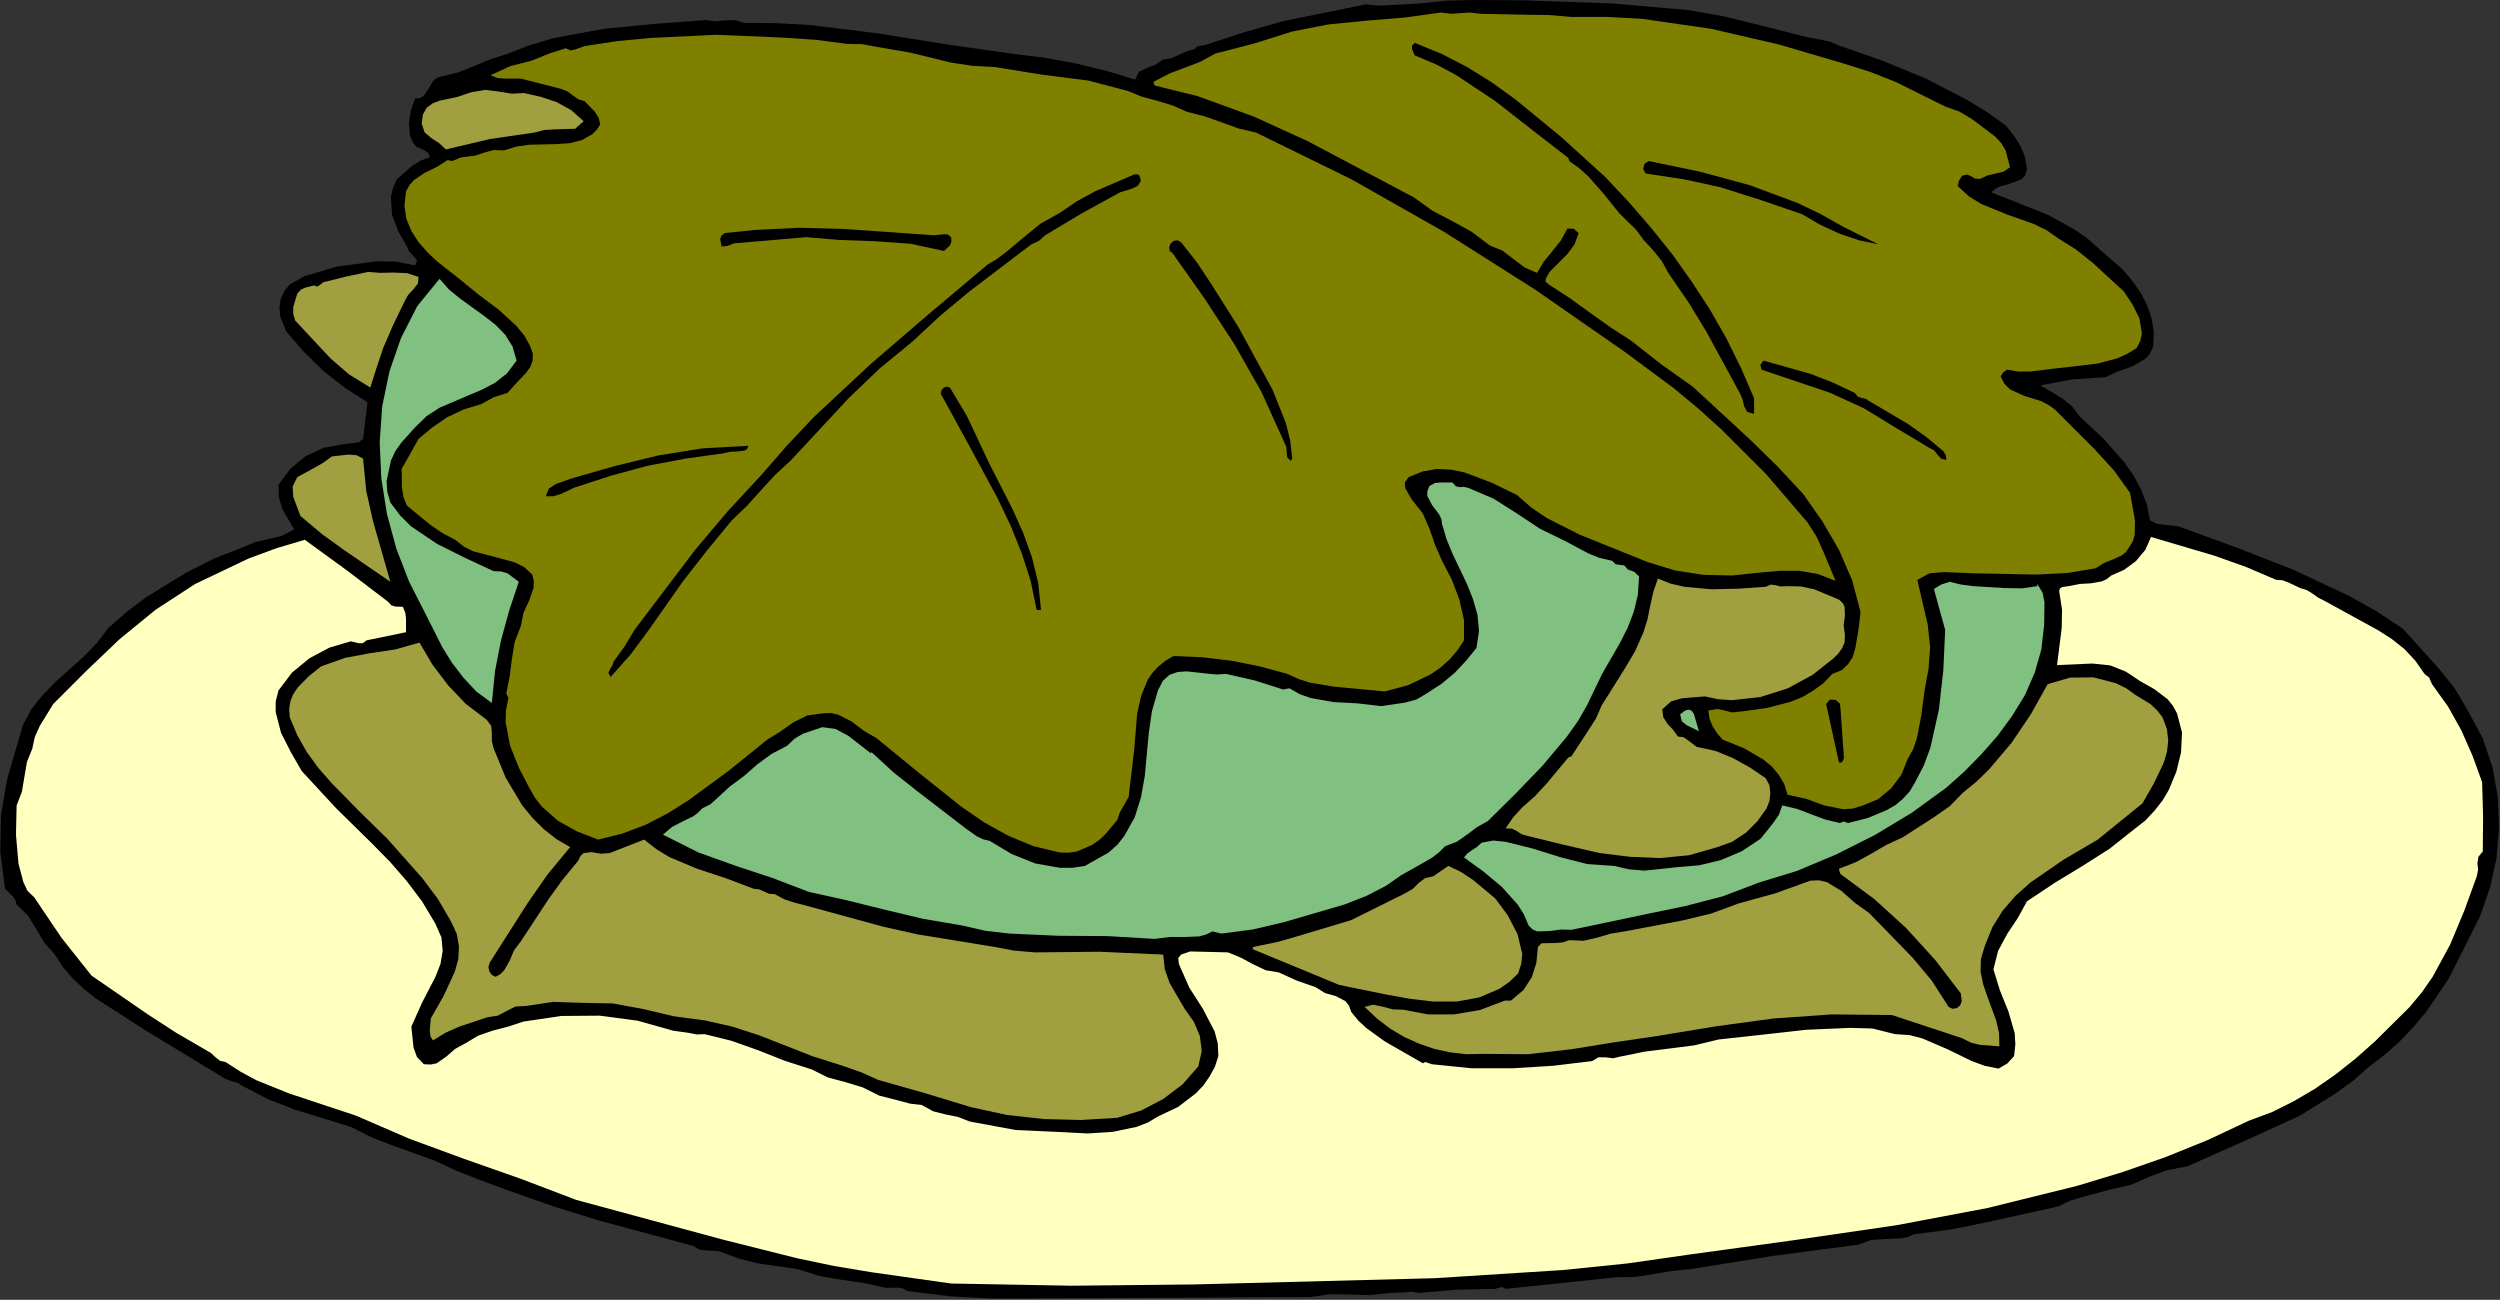
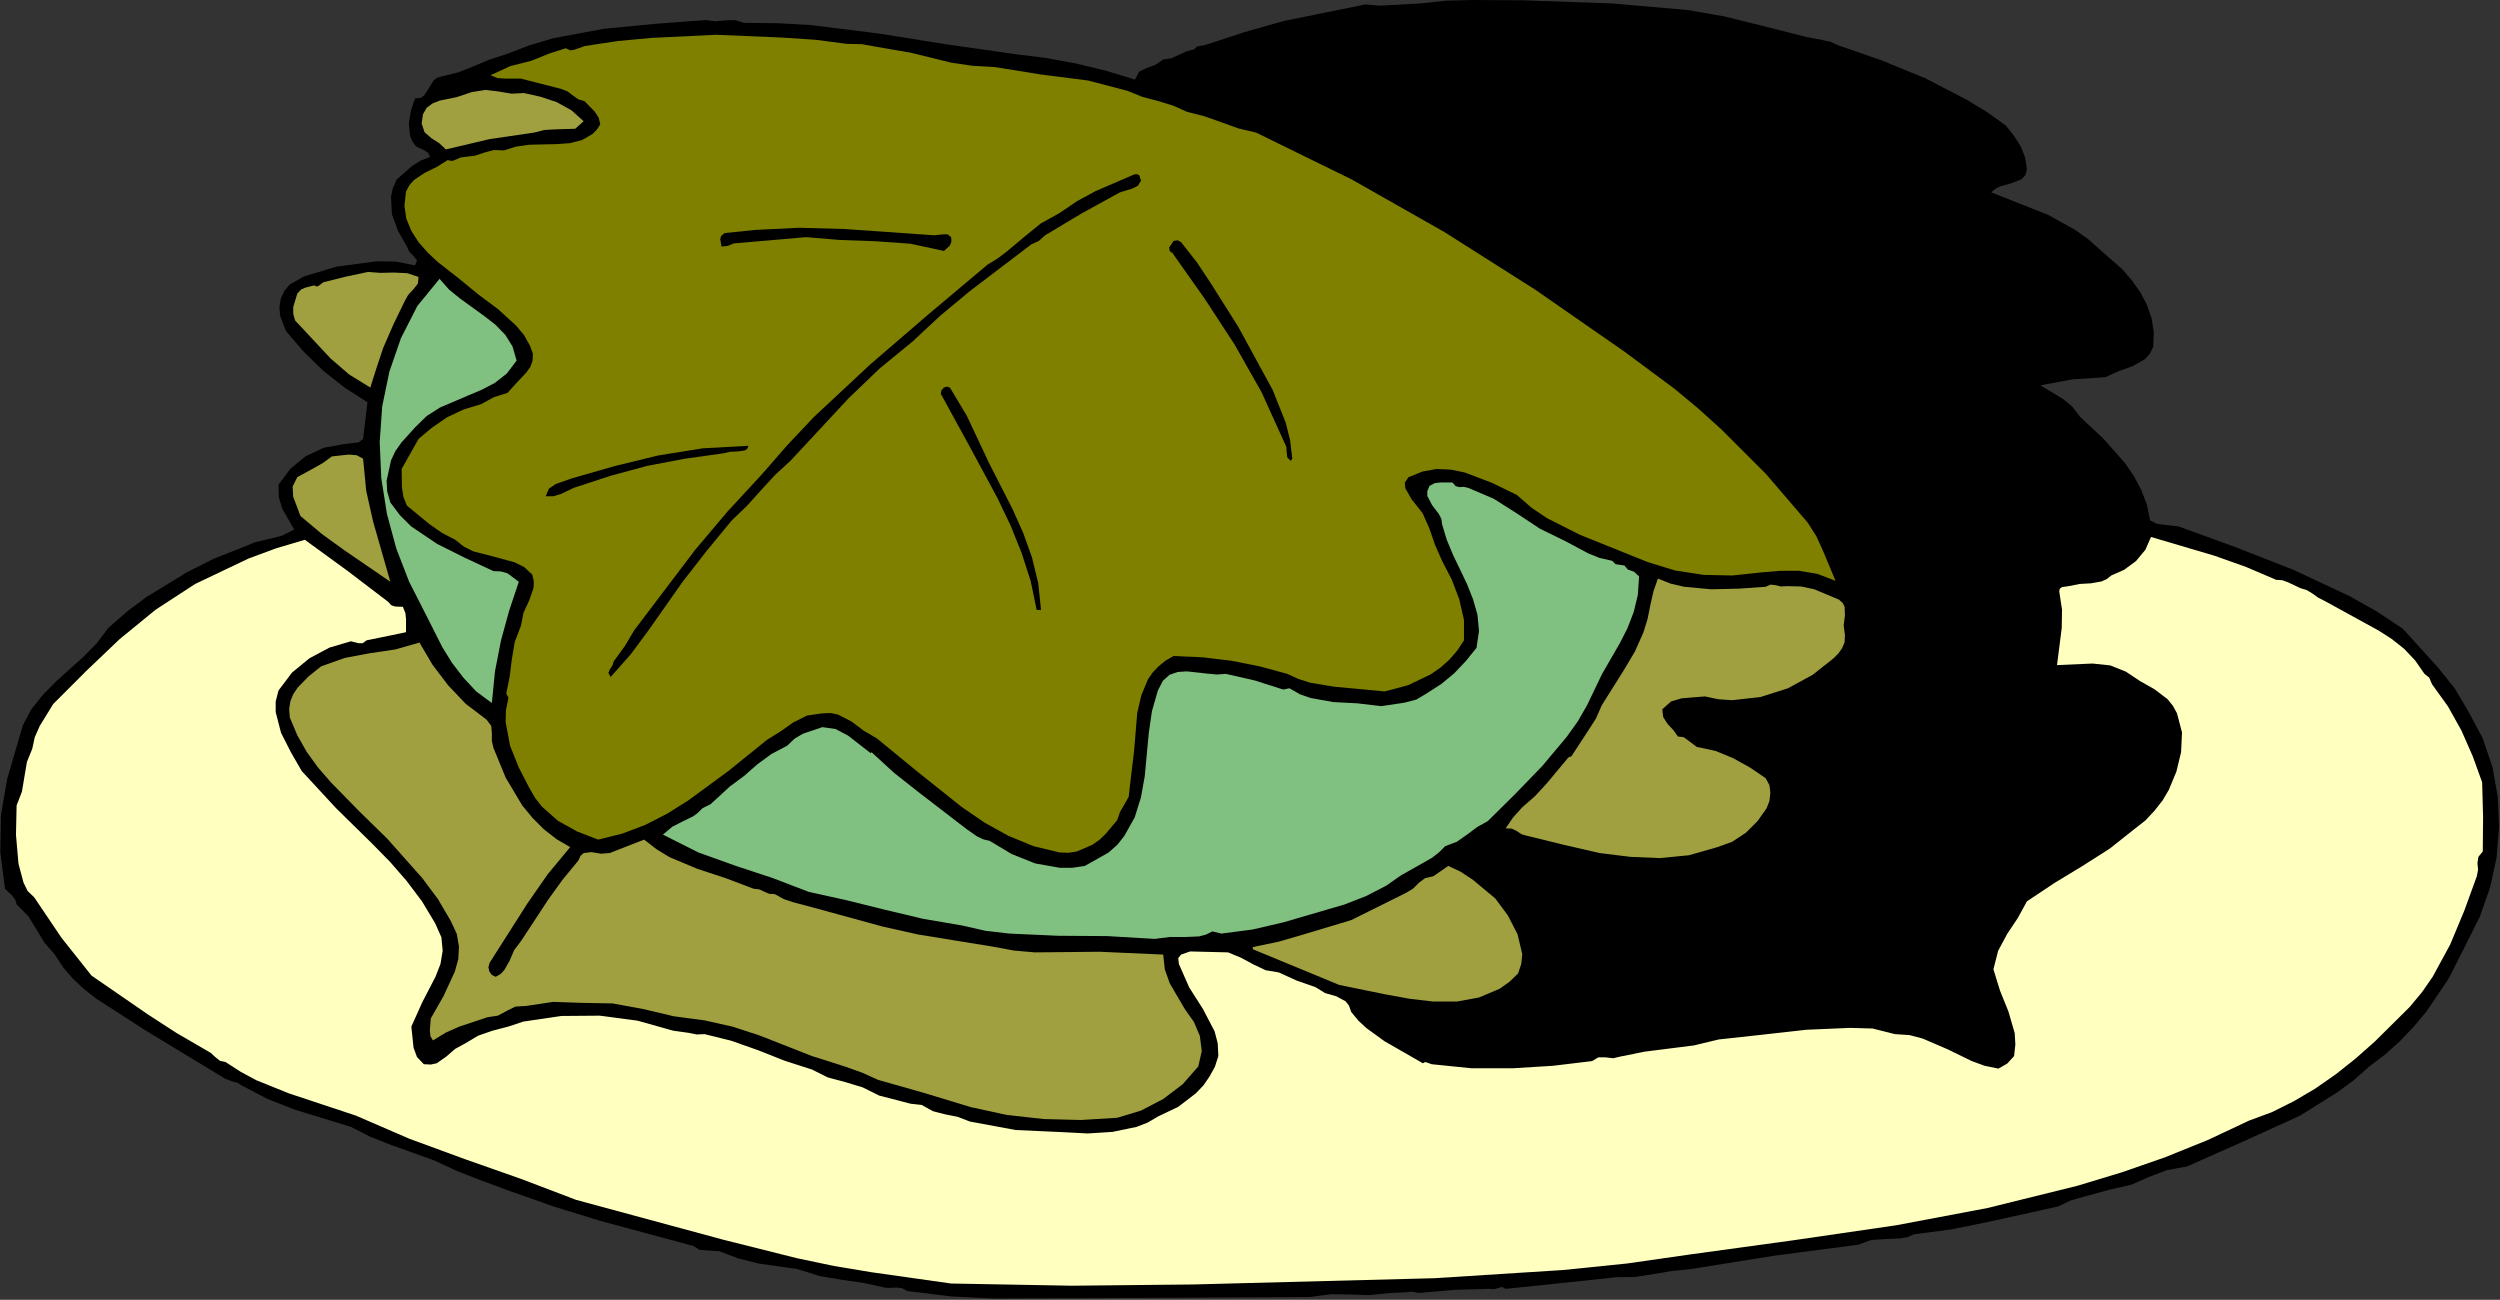
<svg xmlns="http://www.w3.org/2000/svg" xmlns:ns1="http://sodipodi.sourceforge.net/DTD/sodipodi-0.dtd" xmlns:ns2="http://www.inkscape.org/namespaces/inkscape" version="1.0" width="202.692mm" height="105.385mm" id="svg56" ns1:docname="JSMYJ004.WMF">
  <rect width="100%" height="100%" fill="#333333" stroke="none" />
  <ns1:namedview pagecolor="#ffffff" bordercolor="#666666" borderopacity="1" objecttolerance="10" gridtolerance="10" guidetolerance="10" ns2:pageopacity="0" ns2:pageshadow="2" ns2:window-width="640" ns2:window-height="480" id="namedview58" />
  <defs id="defs6">
    <clipPath clipPathUnits="userSpaceOnUse" id="clipWmfPath1">
      <path d="M 0,0 L 765.984,0 L 765.984,398.208 L 0,398.208 z" id="path2" />
    </clipPath>
    <pattern id="WMFhbasepattern" patternUnits="userSpaceOnUse" width="6" height="6" x="0" y="0" />
  </defs>
  <path style="fill:#000000;fill-rule:evenodd;fill-opacity:1;stroke:none;" clip-path="url(#clipWmfPath1)" d="  M 494.016,1.056   L 517.152,3.072   L 528.192,4.992   L 539.136,7.68   L 553.536,11.328   L 558.528,12.288   L 560.832,12.768   L 563.136,13.824   L 576.672,18.528   L 590.016,24   L 602.784,30.624   L 608.928,34.368   L 614.688,38.496   L 617.184,41.664   L 619.2,44.832   L 620.544,48.192   L 621.12,51.84   L 620.64,53.664   L 619.488,54.912   L 616.32,56.16   L 612.864,57.12   L 611.424,57.888   L 610.176,58.944   L 627.648,65.856   L 635.904,70.464   L 639.84,73.248   L 643.488,76.512   L 650.304,82.464   L 653.28,85.92   L 655.872,89.568   L 657.888,93.408   L 659.328,97.536   L 660,101.856   L 659.808,106.272   L 658.752,108.48   L 657.312,110.016   L 653.472,112.224   L 649.152,113.76   L 645.12,115.584   L 635.04,116.256   L 625.248,118.08   L 631.968,122.112   L 634.944,124.512   L 637.344,127.68   L 644.544,134.4   L 651.072,141.792   L 653.856,145.824   L 656.16,150.144   L 657.888,154.656   L 658.848,159.456   L 660.96,160.512   L 663.072,160.8   L 667.488,161.28   L 685.152,167.712   L 702.816,174.624   L 720,182.688   L 728.352,187.392   L 736.32,192.672   L 747.264,204.768   L 752.256,211.008   L 756.384,218.016   L 760.8,226.272   L 763.776,235.104   L 765.408,244.224   L 765.792,253.536   L 765.024,262.848   L 763.008,272.064   L 759.936,280.8   L 755.808,289.056   L 750.336,299.904   L 743.52,309.984   L 739.584,314.688   L 735.36,319.104   L 730.848,323.136   L 726.048,326.784   L 721.152,331.104   L 715.872,334.944   L 704.832,341.856   L 687.744,349.632   L 670.272,357.408   L 664.032,358.56   L 658.464,360.672   L 652.992,363.072   L 646.656,364.512   L 638.496,366.72   L 634.464,367.872   L 630.72,369.696   L 608.928,374.496   L 598.08,376.704   L 586.464,378.24   L 584.544,379.104   L 582.336,379.488   L 577.92,379.68   L 573.408,379.968   L 569.472,381.408   L 543.84,384.768   L 518.016,388.896   L 512.256,389.472   L 506.688,390.432   L 501.024,391.296   L 495.264,391.392   L 477.984,393.216   L 461.376,394.944   L 460.32,394.368   L 459.168,394.656   L 457.92,395.04   L 456.576,394.944   L 446.016,395.232   L 434.784,396.192   L 432.672,395.808   L 430.56,396   L 426.144,396.192   L 419.52,396.864   L 413.664,396.672   L 407.904,396.576   L 401.472,397.44   L 330.144,397.824   L 304.128,397.92   L 291.36,397.248   L 278.016,395.616   L 276.48,394.752   L 274.848,394.56   L 271.584,394.656   L 264.576,393.12   L 257.856,392.16   L 251.136,391.008   L 244.416,388.896   L 232.416,387.168   L 226.272,385.632   L 220.416,383.424   L 216.192,383.136   L 214.272,382.944   L 212.448,381.792   L 183.936,374.112   L 169.92,369.792   L 156,364.896   L 151.872,363.36   L 147.456,361.728   L 140.064,358.848   L 133.056,355.584   L 119.904,350.88   L 113.568,348.384   L 107.52,345.312   L 90.336,340.032   L 81.984,336.768   L 73.92,332.544   L 72.768,331.776   L 71.52,331.488   L 69.12,330.624   L 44.736,315.84   L 29.376,305.952   L 25.728,303.072   L 22.272,299.808   L 19.296,296.352   L 16.8,292.512   L 13.536,288.768   L 11.136,284.736   L 8.64,280.704   L 5.088,277.152   L 4.704,275.712   L 3.84,274.56   L 1.536,272.352   L 0.096,261.12   L 0.288,249.792   L 2.208,238.656   L 5.376,227.808   L 7.008,222.24   L 9.6,217.344   L 13.056,213.024   L 17.088,208.896   L 25.728,201.12   L 29.76,196.992   L 33.216,192.384   L 39.072,187.296   L 44.832,182.976   L 57.216,175.392   L 65.568,171.168   L 74.4,167.712   L 78.048,166.176   L 82.176,165.216   L 86.4,164.16   L 90.144,162.24   L 86.496,155.904   L 85.44,152.352   L 85.344,148.512   L 88.992,143.616   L 93.696,139.776   L 99.264,137.184   L 105.216,136.128   L 108.288,135.744   L 109.92,135.552   L 111.264,134.496   L 112.608,123.264   L 105.696,118.848   L 98.976,113.568   L 92.928,107.616   L 87.648,101.472   L 85.824,96.768   L 85.632,94.176   L 86.016,91.584   L 87.168,89.088   L 88.8,87.168   L 93.216,84.672   L 103.2,81.696   L 115.392,80.064   L 121.344,80.16   L 127.2,81.312   L 127.776,79.776   L 126.72,78.432   L 125.376,77.088   L 124.704,75.552   L 122.016,70.848   L 120.096,65.664   L 119.808,60.288   L 120.384,57.696   L 121.536,55.008   L 126.24,50.88   L 128.832,49.248   L 131.808,48.096   L 131.232,46.848   L 130.08,46.08   L 127.584,44.928   L 126.432,43.488   L 125.664,41.664   L 125.28,37.728   L 125.952,33.696   L 127.2,30.144   L 128.736,30.048   L 129.888,29.376   L 131.328,27.168   L 132.768,24.768   L 133.824,23.904   L 135.264,23.424   L 140.448,22.176   L 145.248,20.256   L 150.048,18.24   L 155.136,16.608   L 162.144,13.92   L 169.536,11.712   L 184.992,8.832   L 200.832,7.296   L 216.288,6.144   L 219.072,6.528   L 222.144,6.24   L 225.216,6.144   L 228,7.008   L 238.176,7.104   L 248.448,7.68   L 269.28,10.272   L 290.304,13.632   L 311.232,16.608   L 320.544,17.76   L 329.856,19.488   L 338.976,21.696   L 347.808,24.384   L 349.056,21.984   L 351.36,20.832   L 354.048,19.872   L 356.448,18.24   L 358.944,17.856   L 361.248,16.8   L 363.552,15.744   L 366.048,15.072   L 366.72,14.304   L 367.392,14.112   L 369.216,13.824   L 381.216,9.888   L 393.408,6.432   L 418.464,1.344   L 422.592,1.728   L 426.624,1.536   L 435.072,1.056   L 443.328,0.192   L 451.2,0   L 466.848,0.096   L 494.016,1.056  z " id="path8" />
-   <path style="fill:#808000;fill-rule:evenodd;fill-opacity:1;stroke:none;" clip-path="url(#clipWmfPath1)" d="  M 481.536,5.184   L 492.384,5.184   L 503.136,5.76   L 524.352,8.832   L 545.088,13.632   L 565.344,19.584   L 573.216,22.08   L 580.992,25.152   L 596.064,32.64   L 600.384,34.176   L 604.416,36.576   L 611.52,41.952   L 613.248,43.872   L 614.592,46.08   L 615.936,51.264   L 613.92,52.608   L 611.52,53.184   L 609.024,53.76   L 606.72,54.816   L 605.184,54.72   L 603.936,53.952   L 602.784,53.472   L 601.248,53.856   L 600.288,55.392   L 599.904,57.024   L 603.36,60.192   L 607.104,62.496   L 615.072,65.76   L 623.232,68.64   L 627.168,70.56   L 630.72,73.056   L 636.096,76.416   L 641.28,80.544   L 650.784,89.28   L 653.472,93.312   L 655.584,97.536   L 656.352,102.144   L 655.872,104.448   L 654.72,106.656   L 651.744,108.48   L 648.768,109.824   L 642.528,111.456   L 629.088,112.992   L 622.08,113.856   L 618.528,113.856   L 614.976,113.28   L 613.824,114.144   L 613.056,115.296   L 614.208,117.6   L 615.936,119.328   L 620.352,121.344   L 625.344,122.88   L 627.648,124.032   L 629.664,125.472   L 641.76,137.568   L 647.808,144.192   L 652.704,151.008   L 654.24,159.552   L 654.144,163.872   L 653.568,165.888   L 652.416,167.712   L 651.552,169.056   L 650.304,170.112   L 647.616,171.36   L 644.736,172.512   L 642.144,174.144   L 633.504,175.584   L 624,176.064   L 604.704,175.68   L 595.584,175.296   L 591.264,175.68   L 587.52,177.696   L 590.688,191.232   L 591.456,198.24   L 590.976,204.864   L 589.728,211.776   L 588.768,219.072   L 587.424,226.176   L 586.272,229.536   L 584.544,232.608   L 582.624,237.408   L 579.552,241.536   L 575.52,244.896   L 570.816,246.816   L 567.744,247.776   L 564.768,247.968   L 559.008,246.816   L 553.536,244.8   L 547.776,243.552   L 546.72,240.192   L 544.992,237.312   L 542.88,234.816   L 540.288,232.704   L 534.336,229.248   L 527.904,226.656   L 526.272,224.832   L 524.832,222.624   L 523.872,220.32   L 523.488,217.728   L 526.272,217.248   L 528.48,217.728   L 530.784,218.304   L 533.664,218.016   L 541.344,216.96   L 548.736,215.04   L 552.288,213.6   L 555.552,211.68   L 558.72,209.376   L 561.504,206.496   L 564.384,205.344   L 566.304,203.52   L 567.744,201.312   L 568.512,198.72   L 569.472,193.152   L 570.144,187.584   L 567.552,177.792   L 563.52,168.48   L 558.432,159.744   L 552.576,151.392   L 544.512,142.752   L 536.16,134.592   L 518.688,118.464   L 509.184,111.744   L 499.776,104.352   L 493.536,100.32   L 487.2,95.808   L 480.96,91.296   L 474.432,87.072   L 473.568,86.208   L 473.76,85.248   L 474.816,83.328   L 480.288,77.856   L 482.496,74.88   L 483.744,71.424   L 482.208,70.08   L 480.288,70.08   L 478.272,73.728   L 475.68,76.992   L 473.088,80.16   L 470.976,83.616   L 467.232,81.984   L 463.776,79.392   L 460.416,76.8   L 456.576,75.264   L 451.008,71.04   L 445.056,67.776   L 439.008,64.608   L 433.248,60.48   L 400.8,43.296   L 384.192,35.712   L 367.008,29.472   L 353.856,26.208   L 353.568,25.632   L 353.472,25.056   L 358.272,22.56   L 363.072,20.736   L 367.872,18.912   L 372.384,16.416   L 384.288,13.344   L 395.808,9.696   L 407.04,7.488   L 418.752,6.336   L 430.464,5.376   L 441.504,3.84   L 444.768,4.224   L 447.648,4.032   L 450.432,3.84   L 453.6,4.224   L 467.808,4.512   L 474.72,4.608   L 481.536,5.184  z " id="path10" />
  <path style="fill:#808000;fill-rule:evenodd;fill-opacity:1;stroke:none;" clip-path="url(#clipWmfPath1)" d="  M 219.456,10.656   L 239.808,11.52   L 249.888,12.192   L 259.488,13.44   L 264.096,13.536   L 268.896,14.4   L 278.976,16.128   L 291.456,19.2   L 297.984,20.16   L 304.8,20.544   L 319.104,22.848   L 333.408,24.672   L 345.504,27.84   L 350.016,29.664   L 354.72,30.912   L 359.424,32.352   L 363.744,34.272   L 369.024,35.616   L 374.208,37.44   L 379.488,39.36   L 384.864,40.608   L 414.24,55.008   L 442.656,71.136   L 470.496,88.8   L 497.856,107.808   L 513.12,119.136   L 520.512,125.28   L 527.52,131.616   L 541.152,145.248   L 553.92,160.128   L 556.608,164.352   L 558.624,168.768   L 562.464,177.984   L 556.992,175.872   L 551.328,174.912   L 545.568,174.912   L 539.808,175.392   L 530.88,176.352   L 522.048,176.16   L 513.312,174.816   L 504.864,172.224   L 484.128,163.872   L 474.048,158.784   L 469.344,155.616   L 464.832,151.68   L 457.152,147.936   L 448.8,144.768   L 444.576,143.904   L 440.256,143.712   L 435.936,144.48   L 431.616,146.208   L 430.464,147.936   L 430.656,149.664   L 432.576,153.024   L 435.936,157.248   L 438.048,162.048   L 439.776,167.04   L 441.888,171.84   L 444.864,177.6   L 447.168,183.648   L 448.608,189.984   L 448.608,196.224   L 446.592,199.296   L 444.192,202.08   L 441.408,204.576   L 438.336,206.688   L 431.52,209.952   L 424.32,211.872   L 408.864,210.432   L 401.376,209.184   L 397.824,208.032   L 394.464,206.496   L 386.016,204.192   L 377.28,202.464   L 368.448,201.408   L 359.616,201.024   L 357.12,202.464   L 355.008,204.192   L 353.184,206.112   L 351.744,208.224   L 349.728,213.12   L 348.48,218.496   L 347.52,230.112   L 346.176,241.344   L 345.888,244.128   L 344.544,246.528   L 343.2,248.832   L 342.336,251.328   L 338.784,255.552   L 336.864,257.376   L 334.656,258.912   L 329.952,260.928   L 327.456,261.312   L 324.672,261.216   L 316.704,259.296   L 309.024,256.128   L 301.728,252.096   L 294.72,247.296   L 281.472,236.736   L 268.704,226.272   L 264.768,223.968   L 260.928,221.088   L 256.8,218.976   L 254.592,218.496   L 252,218.592   L 247.296,219.264   L 243.072,221.376   L 239.136,224.16   L 235.104,226.656   L 223.2,236.256   L 210.912,245.28   L 204.48,249.312   L 197.76,252.768   L 190.656,255.456   L 183.264,257.28   L 176.832,254.784   L 170.976,251.52   L 166.08,247.2   L 163.968,244.512   L 162.144,241.344   L 158.976,235.2   L 156.288,228.48   L 154.944,221.28   L 155.04,217.632   L 155.808,213.792   L 155.136,212.544   L 156.192,207.264   L 156.864,201.888   L 157.728,196.704   L 159.648,191.712   L 160.416,187.776   L 162.144,184.032   L 163.488,180.192   L 163.584,178.176   L 163.104,176.064   L 160.608,173.76   L 157.728,172.32   L 151.392,170.592   L 145.056,168.96   L 142.176,167.52   L 139.488,165.408   L 135.456,163.296   L 131.712,160.704   L 124.704,154.944   L 123.648,152.352   L 123.168,149.472   L 123.072,143.712   L 128.256,134.496   L 132.384,131.04   L 136.992,127.872   L 142.08,125.472   L 147.456,123.84   L 151.296,121.728   L 155.52,120.384   L 158.304,117.312   L 161.28,114.144   L 162.528,112.416   L 163.2,110.496   L 163.296,108.384   L 162.432,105.984   L 160.608,102.72   L 158.208,99.84   L 152.64,94.752   L 146.592,90.24   L 140.736,85.44   L 134.112,80.256   L 131.04,77.376   L 128.256,74.208   L 126.048,70.752   L 124.512,67.008   L 123.936,63.072   L 124.416,58.656   L 125.472,56.736   L 126.816,55.2   L 130.08,52.992   L 133.824,51.168   L 137.184,49.056   L 138.528,49.344   L 139.776,48.864   L 141.024,48.288   L 142.272,48.096   L 145.536,47.712   L 148.416,46.752   L 151.296,45.984   L 154.464,46.08   L 158.112,44.928   L 162.144,44.352   L 170.592,44.16   L 174.624,43.872   L 178.368,42.912   L 181.536,41.088   L 182.88,39.744   L 183.936,38.112   L 183.456,36.096   L 182.304,34.272   L 179.136,31.008   L 177.216,30.432   L 175.584,29.28   L 173.952,28.032   L 172.032,27.264   L 159.648,24.096   L 154.752,24.096   L 152.352,23.904   L 150.336,23.04   L 156.384,20.256   L 162.816,18.624   L 168.288,16.416   L 173.376,14.784   L 174.816,15.456   L 176.256,15.168   L 179.136,14.112   L 189.312,12.576   L 199.584,11.616   L 219.456,10.656  z " id="path12" />
  <path style="fill:#000000;fill-rule:evenodd;fill-opacity:1;stroke:none;" clip-path="url(#clipWmfPath1)" d="  M 491.808,54.144   L 499.2,62.016   L 506.016,69.888   L 512.544,78.048   L 518.4,86.304   L 523.968,94.848   L 528.96,103.584   L 533.472,112.704   L 537.504,122.016   L 537.504,126.816   L 535.392,126.24   L 534.432,124.416   L 533.952,122.304   L 533.088,120.384   L 522.912,101.664   L 517.344,92.544   L 511.2,83.616   L 509.28,80.064   L 506.592,76.704   L 503.712,73.632   L 501.408,70.464   L 496.224,65.376   L 491.616,59.616   L 486.72,54.048   L 483.936,51.552   L 480.864,49.344   L 480.576,48.384   L 469.536,39.84   L 458.112,30.912   L 446.112,22.944   L 439.968,19.68   L 433.536,16.992   L 432.672,14.976   L 432.672,14.016   L 433.536,13.152   L 441.792,16.512   L 449.568,20.544   L 457.152,25.248   L 464.448,30.528   L 478.368,41.952   L 491.808,54.144  z " id="path14" />
  <path style="fill:#a0a040;fill-rule:evenodd;fill-opacity:1;stroke:none;" clip-path="url(#clipWmfPath1)" d="  M 160.608,28.512   L 165.696,29.664   L 170.592,31.296   L 175.104,33.792   L 178.848,37.152   L 176.256,39.456   L 169.92,39.648   L 166.752,39.84   L 163.776,40.608   L 150.048,42.624   L 136.608,45.792   L 134.592,43.872   L 132.192,42.336   L 130.08,40.512   L 129.216,37.824   L 129.6,35.04   L 130.752,33.024   L 132.576,31.68   L 134.784,30.816   L 139.968,29.76   L 144.576,28.224   L 148.704,27.552   L 152.736,28.032   L 156.768,28.704   L 160.608,28.512  z " id="path16" />
  <path style="fill:#000000;fill-rule:evenodd;fill-opacity:1;stroke:none;" clip-path="url(#clipWmfPath1)" d="  M 564.672,69.408   L 575.616,74.88   L 569.664,73.632   L 563.712,71.616   L 557.856,68.928   L 552.288,65.664   L 539.712,61.344   L 526.944,57.312   L 515.808,54.912   L 504.288,53.184   L 503.52,51.84   L 503.904,50.208   L 505.248,49.344   L 520.896,52.608   L 536.16,56.736   L 550.848,62.208   L 557.856,65.568   L 564.672,69.408  z " id="path18" />
  <path style="fill:#000000;fill-rule:evenodd;fill-opacity:1;stroke:none;" clip-path="url(#clipWmfPath1)" d="  M 349.632,55.392   L 348.672,56.928   L 346.944,57.792   L 343.2,58.944   L 331.488,65.376   L 320.256,72.096   L 318.336,73.824   L 316.032,74.88   L 297.216,89.184   L 288.096,96.768   L 279.648,104.64   L 269.568,112.896   L 260.064,122.016   L 242.208,141.216   L 237.504,145.536   L 233.184,150.24   L 228.864,155.04   L 224.256,159.456   L 216.576,168.768   L 209.184,178.272   L 198.72,193.152   L 193.248,200.544   L 187.104,207.456   L 186.432,206.208   L 186.912,205.056   L 187.68,203.904   L 188.064,202.656   L 191.424,198.048   L 194.4,193.056   L 213.024,168.48   L 222.912,156.768   L 233.472,145.344   L 241.248,136.416   L 249.408,127.776   L 266.688,111.648   L 284.544,96.288   L 302.688,81.024   L 305.568,79.296   L 308.256,77.28   L 313.536,72.864   L 318.816,68.544   L 324.672,65.28   L 330.048,61.632   L 335.712,58.56   L 347.52,53.472   L 348.48,53.376   L 349.152,53.76   L 349.632,55.392  z " id="path20" />
  <path style="fill:#000000;fill-rule:evenodd;fill-opacity:1;stroke:none;" clip-path="url(#clipWmfPath1)" d="  M 286.272,72.096   L 289.056,71.808   L 290.4,71.808   L 291.456,72.672   L 291.552,74.016   L 291.072,75.264   L 289.248,76.896   L 278.976,74.688   L 268.128,73.92   L 257.376,73.536   L 247.008,72.672   L 224.832,74.592   L 223.008,75.36   L 221.088,75.552   L 220.704,73.248   L 220.992,72.288   L 222.048,71.424   L 231.264,70.464   L 244.896,69.792   L 258.816,70.176   L 286.272,72.096  z " id="path22" />
-   <path style="fill:#000000;fill-rule:evenodd;fill-opacity:1;stroke:none;" clip-path="url(#clipWmfPath1)" d="  M 361.92,74.208   L 366.816,80.448   L 371.136,86.976   L 379.488,100.224   L 389.952,119.424   L 393.984,129.504   L 395.328,134.88   L 396,140.544   L 395.52,141.216   L 394.464,140.16   L 394.272,138.528   L 394.176,136.896   L 393.504,135.456   L 386.592,120.192   L 378.336,105.6   L 369.12,91.488   L 359.232,77.472   L 358.464,76.992   L 358.272,75.84   L 358.656,74.688   L 359.616,73.824   L 360.864,73.632   L 361.92,74.208  z " id="path24" />
+   <path style="fill:#000000;fill-rule:evenodd;fill-opacity:1;stroke:none;" clip-path="url(#clipWmfPath1)" d="  M 361.92,74.208   L 366.816,80.448   L 371.136,86.976   L 379.488,100.224   L 389.952,119.424   L 393.984,129.504   L 395.328,134.88   L 396,140.544   L 395.52,141.216   L 394.464,140.16   L 394.272,138.528   L 394.176,136.896   L 393.504,135.456   L 386.592,120.192   L 378.336,105.6   L 369.12,91.488   L 359.232,77.472   L 358.464,76.992   L 358.272,75.84   L 359.616,73.824   L 360.864,73.632   L 361.92,74.208  z " id="path24" />
  <path style="fill:#a0a040;fill-rule:evenodd;fill-opacity:1;stroke:none;" clip-path="url(#clipWmfPath1)" d="  M 128.256,84.864   L 128.064,86.88   L 126.72,88.608   L 125.088,90.336   L 124.032,92.256   L 120.576,99.36   L 117.408,106.656   L 115.392,112.704   L 113.472,118.752   L 106.944,114.72   L 101.28,109.824   L 90.432,98.208   L 89.856,96.192   L 89.856,94.08   L 91.104,89.952   L 92.256,88.704   L 93.6,88.128   L 96.288,87.456   L 97.152,87.84   L 97.824,87.456   L 99.072,86.496   L 105.984,84.768   L 112.8,83.328   L 116.544,83.616   L 120.672,83.52   L 124.8,83.712   L 128.256,84.864  z " id="path26" />
  <path style="fill:#80c080;fill-rule:evenodd;fill-opacity:1;stroke:none;" clip-path="url(#clipWmfPath1)" d="  M 158.304,110.496   L 155.328,114.432   L 151.68,117.312   L 147.648,119.424   L 143.328,121.248   L 134.784,124.896   L 130.752,127.488   L 127.2,130.944   L 122.976,135.648   L 121.152,138.24   L 119.808,141.12   L 118.464,147.36   L 118.656,150.624   L 119.616,153.984   L 122.592,157.92   L 125.952,161.28   L 133.92,166.656   L 142.56,170.976   L 151.2,175.008   L 153.504,175.104   L 155.52,175.68   L 158.976,178.272   L 156,187.2   L 153.504,196.32   L 151.68,205.728   L 150.72,215.424   L 145.92,211.872   L 141.984,207.648   L 138.528,203.136   L 135.552,198.336   L 130.464,188.256   L 125.376,178.272   L 121.44,168.096   L 118.56,157.44   L 116.832,146.496   L 116.352,135.456   L 117.12,124.512   L 119.328,113.856   L 122.88,103.584   L 127.872,93.792   L 134.688,85.44   L 137.664,88.8   L 141.12,91.584   L 148.416,96.864   L 151.872,99.552   L 154.848,102.624   L 157.056,106.176   L 158.304,110.496  z " id="path28" />
  <path style="fill:#000000;fill-rule:evenodd;fill-opacity:1;stroke:none;" clip-path="url(#clipWmfPath1)" d="  M 568.32,120.384   L 569.28,121.536   L 570.432,121.92   L 571.68,122.208   L 572.736,122.88   L 584.64,129.888   L 590.304,133.92   L 595.488,138.24   L 596.256,139.488   L 596.448,140.928   L 594.816,140.544   L 593.76,139.392   L 592.704,138.048   L 591.264,137.28   L 580.704,130.944   L 571.104,125.088   L 560.832,120.384   L 539.808,113.28   L 539.424,111.84   L 540.384,110.496   L 554.688,114.528   L 561.6,117.216   L 568.32,120.384  z " id="path30" />
  <path style="fill:#000000;fill-rule:evenodd;fill-opacity:1;stroke:none;" clip-path="url(#clipWmfPath1)" d="  M 296.256,127.392   L 303.072,141.888   L 310.272,156   L 313.536,163.296   L 316.224,170.784   L 318.144,178.656   L 319.008,186.912   L 317.664,186.912   L 315.84,178.08   L 313.056,169.44   L 309.696,161.088   L 305.76,152.832   L 297.12,136.8   L 288.288,120.672   L 288.48,119.616   L 289.152,118.848   L 290.016,118.464   L 291.072,118.752   L 296.256,127.392  z " id="path32" />
  <path style="fill:#000000;fill-rule:evenodd;fill-opacity:1;stroke:none;" clip-path="url(#clipWmfPath1)" d="  M 229.344,136.608   L 228.96,137.568   L 228.192,138.048   L 226.08,138.336   L 223.776,138.432   L 221.664,138.912   L 209.952,140.544   L 198.336,142.752   L 187.008,145.824   L 175.872,149.472   L 171.84,151.392   L 169.536,152.064   L 167.232,152.064   L 168.192,149.76   L 170.304,148.32   L 175.2,146.592   L 188.256,142.848   L 201.6,139.584   L 215.328,137.376   L 229.344,136.608  z " id="path34" />
  <path style="fill:#a0a040;fill-rule:evenodd;fill-opacity:1;stroke:none;" clip-path="url(#clipWmfPath1)" d="  M 111.264,140.544   L 112.224,150.432   L 114.336,159.84   L 119.616,178.272   L 105.6,168.672   L 98.688,163.68   L 92.064,158.112   L 89.856,152.256   L 89.664,149.088   L 91.104,146.208   L 96.384,143.328   L 99.072,141.792   L 101.664,139.872   L 106.848,139.296   L 109.248,139.488   L 111.264,140.544  z " id="path36" />
  <path style="fill:#80c080;fill-rule:evenodd;fill-opacity:1;stroke:none;" clip-path="url(#clipWmfPath1)" d="  M 449.856,149.472   L 457.728,152.832   L 464.832,157.344   L 471.936,162.048   L 479.616,165.792   L 486.624,169.536   L 490.176,170.976   L 494.016,171.84   L 495.072,172.896   L 496.416,173.088   L 497.76,173.28   L 498.816,174.528   L 500.736,175.2   L 502.272,176.64   L 501.888,182.304   L 500.64,187.488   L 498.72,192.48   L 496.32,197.184   L 490.944,206.496   L 486.336,216.096   L 483.456,221.088   L 480.096,225.792   L 472.608,234.72   L 464.352,243.264   L 455.904,251.616   L 452.64,253.44   L 449.568,255.744   L 446.4,257.952   L 442.848,259.296   L 440.928,261.216   L 438.816,262.848   L 434.112,265.536   L 429.312,268.224   L 424.8,271.392   L 418.656,274.56   L 412.032,277.152   L 393.312,282.624   L 383.808,284.832   L 374.304,286.08   L 371.52,285.408   L 369.6,286.368   L 367.488,286.944   L 362.976,287.136   L 358.368,287.136   L 353.856,287.712   L 339.264,286.848   L 324.288,286.752   L 309.312,286.08   L 301.92,285.216   L 294.72,283.584   L 282.912,281.568   L 271.2,278.784   L 259.584,275.904   L 247.872,273.312   L 236.832,269.088   L 225.504,265.344   L 213.984,261.216   L 203.136,255.744   L 206.016,253.344   L 209.184,251.712   L 212.352,250.176   L 213.792,249.12   L 215.232,247.68   L 217.728,246.432   L 219.744,244.608   L 223.584,241.056   L 228,237.792   L 232.032,234.24   L 236.352,231.072   L 241.248,228.48   L 243.456,226.368   L 246.048,224.832   L 252,222.816   L 256.032,223.392   L 259.872,225.408   L 266.784,230.784   L 267.072,230.496   L 273.984,236.832   L 281.28,242.592   L 296.256,254.112   L 299.424,256.32   L 301.248,257.184   L 303.264,257.664   L 309.984,261.696   L 317.184,264.576   L 324.768,265.92   L 328.608,265.92   L 332.448,265.344   L 339.744,261.216   L 342.432,258.816   L 344.544,256.128   L 347.712,250.464   L 349.632,244.32   L 350.784,237.888   L 352.032,224.544   L 352.992,217.92   L 354.816,211.584   L 356.352,208.608   L 358.368,206.784   L 360.864,205.92   L 363.648,205.728   L 369.792,206.4   L 372.864,206.688   L 375.648,206.496   L 384.48,208.512   L 393.216,211.296   L 395.136,210.912   L 398.304,212.736   L 401.568,213.888   L 408.576,215.136   L 415.872,215.52   L 423.264,216.384   L 430.368,215.328   L 434.016,214.368   L 437.088,212.544   L 441.696,209.568   L 445.632,206.304   L 449.184,202.56   L 452.448,198.528   L 453.216,193.344   L 452.736,188.352   L 451.392,183.648   L 449.568,179.04   L 445.248,170.016   L 443.328,165.408   L 441.888,160.608   L 441.696,159.072   L 440.928,157.536   L 438.816,154.752   L 437.376,151.968   L 437.376,150.528   L 438.048,148.896   L 439.68,148.032   L 441.408,147.84   L 445.056,147.84   L 446.112,148.992   L 447.264,149.28   L 448.512,149.184   L 449.856,149.472  z " id="path38" />
  <path style="fill:#ffffbf;fill-rule:evenodd;fill-opacity:1;stroke:none;" clip-path="url(#clipWmfPath1)" d="  M 697.536,177.696   L 699.36,177.792   L 701.184,178.464   L 704.832,180.192   L 706.944,180.864   L 708.672,181.92   L 710.4,183.168   L 712.32,184.128   L 728.928,193.248   L 732.96,195.84   L 736.704,198.816   L 740.064,202.368   L 742.944,206.496   L 744.384,207.648   L 745.248,209.664   L 750.144,216.48   L 754.272,223.872   L 757.728,231.744   L 760.608,239.712   L 760.896,250.368   L 760.8,260.928   L 759.456,262.56   L 759.168,264.48   L 759.36,266.496   L 758.976,268.512   L 755.136,279.072   L 750.816,289.44   L 745.44,299.328   L 742.176,304.032   L 738.432,308.544   L 727.68,319.2   L 721.824,324.384   L 715.776,329.184   L 709.44,333.6   L 702.912,337.44   L 696.192,340.8   L 689.184,343.392   L 676.512,349.344   L 663.456,354.624   L 650.208,359.232   L 636.576,363.36   L 609.024,370.176   L 581.088,375.456   L 549.504,380.064   L 518.016,384.384   L 498.624,387.168   L 478.848,389.184   L 439.584,391.68   L 365.664,393.6   L 328.416,393.984   L 291.456,393.312   L 267.072,389.856   L 255.552,387.936   L 244.128,385.536   L 221.568,379.872   L 176.544,367.68   L 159.648,361.248   L 142.464,355.2   L 125.472,348.96   L 109.056,341.856   L 88.512,335.04   L 78.528,331.008   L 73.728,328.416   L 69.12,325.44   L 67.392,325.056   L 65.952,323.904   L 64.608,322.656   L 62.976,321.696   L 54.048,316.512   L 45.312,310.848   L 28.032,298.944   L 18.816,287.328   L 10.464,274.944   L 8.448,273.024   L 7.2,270.432   L 5.664,264.672   L 4.896,255.84   L 5.088,246.816   L 6.72,242.592   L 7.488,237.984   L 8.256,233.472   L 9.888,229.44   L 10.656,225.888   L 12.192,222.432   L 16.32,215.712   L 26.4,205.632   L 36.672,195.84   L 47.712,186.816   L 59.808,178.944   L 76.128,171.168   L 84.672,168   L 93.408,165.408   L 106.464,174.912   L 118.944,184.416   L 119.904,185.472   L 121.056,185.856   L 123.456,185.952   L 124.224,187.872   L 124.416,189.696   L 124.416,193.728   L 112.32,196.224   L 111.168,197.088   L 109.824,197.088   L 107.52,196.512   L 100.992,198.432   L 94.848,201.696   L 89.472,206.112   L 85.344,211.584   L 84.48,214.944   L 84.48,218.208   L 86.112,224.544   L 89.184,230.592   L 92.448,236.256   L 103.008,247.68   L 114.048,258.528   L 119.52,264.096   L 124.608,269.952   L 129.312,276.192   L 133.344,282.912   L 135.264,287.232   L 135.648,291.36   L 134.976,295.392   L 133.44,299.328   L 129.408,307.104   L 126.048,314.592   L 126.72,321.024   L 127.776,323.904   L 129.888,326.112   L 132,326.208   L 133.824,325.824   L 136.704,323.808   L 139.488,321.408   L 142.656,319.68   L 146.496,317.376   L 150.912,315.84   L 155.712,314.592   L 160.32,313.056   L 171.936,311.328   L 183.744,311.232   L 195.36,312.768   L 206.304,315.84   L 211.104,316.512   L 213.504,316.992   L 215.904,316.896   L 224.064,318.912   L 232.224,321.792   L 240.48,325.056   L 248.832,327.744   L 253.632,330.144   L 259.008,331.584   L 264.384,333.216   L 269.376,335.712   L 275.712,337.344   L 278.976,338.208   L 282.432,338.592   L 285.888,340.512   L 289.632,341.472   L 293.472,342.24   L 297.216,343.68   L 311.232,346.272   L 326.016,346.944   L 333.312,347.328   L 340.896,346.848   L 348.288,345.312   L 351.744,343.968   L 354.816,342.144   L 361.056,339.168   L 366.432,335.04   L 368.736,332.64   L 370.656,329.856   L 372.288,326.88   L 373.344,323.616   L 373.152,319.68   L 372.192,316.032   L 368.64,309.216   L 364.416,302.592   L 361.248,295.392   L 361.056,293.568   L 361.92,292.512   L 364.704,291.552   L 376.32,291.84   L 380.256,293.472   L 384,295.488   L 387.84,297.312   L 391.872,297.984   L 397.344,300.48   L 403.104,302.496   L 406.08,304.32   L 409.44,305.28   L 412.32,306.816   L 413.376,308.16   L 414.048,310.08   L 416.256,312.768   L 418.752,315.072   L 424.32,319.104   L 436.032,325.824   L 436.704,325.44   L 437.376,325.632   L 438.72,326.112   L 451.008,327.36   L 463.488,327.36   L 475.872,326.592   L 487.872,325.152   L 489.792,324   L 492,324   L 494.304,324.288   L 496.32,323.808   L 503.904,322.272   L 511.488,321.312   L 519.072,320.352   L 526.656,318.528   L 539.808,317.088   L 553.536,315.552   L 566.88,314.976   L 573.792,315.168   L 580.704,316.896   L 585.12,317.184   L 589.152,318.24   L 596.736,321.504   L 604.224,325.152   L 608.16,326.592   L 612.384,327.456   L 615.072,325.92   L 617.184,323.616   L 617.568,320.064   L 617.376,316.608   L 615.456,309.984   L 612.864,303.552   L 610.848,297.024   L 612.288,291.36   L 615.072,286.176   L 618.336,281.28   L 621.12,276.192   L 629.472,270.624   L 638.016,265.44   L 646.464,260.064   L 654.336,253.824   L 657.408,251.424   L 660.192,248.448   L 662.688,245.28   L 664.608,242.016   L 666.912,236.448   L 668.352,230.496   L 668.64,224.448   L 667.104,218.592   L 665.856,216.288   L 664.224,214.272   L 660.192,211.2   L 655.776,208.704   L 651.456,205.824   L 646.656,203.904   L 641.184,203.328   L 630.336,203.808   L 631.776,192.48   L 631.872,186.816   L 631.008,181.152   L 631.2,180.384   L 631.872,179.904   L 633.888,179.616   L 637.248,178.944   L 640.704,178.752   L 643.968,178.176   L 645.504,177.504   L 646.944,176.352   L 650.88,174.624   L 654.528,171.936   L 657.408,168.48   L 659.136,164.544   L 678.624,170.304   L 688.32,173.76   L 697.536,177.696  z " id="path40" />
  <path style="fill:#a0a040;fill-rule:evenodd;fill-opacity:1;stroke:none;" clip-path="url(#clipWmfPath1)" d="  M 541.056,179.808   L 542.592,179.136   L 544.128,179.328   L 545.664,179.712   L 547.488,179.616   L 551.904,179.712   L 555.936,180.576   L 563.52,183.744   L 564.672,184.8   L 565.248,185.952   L 565.344,188.64   L 564.96,191.616   L 565.344,194.592   L 565.248,196.8   L 564.48,198.624   L 563.328,200.256   L 561.888,201.696   L 555.456,206.784   L 547.872,210.912   L 539.424,213.6   L 530.784,214.56   L 526.56,214.272   L 522.432,213.408   L 515.328,213.984   L 512.064,214.944   L 509.376,217.344   L 509.664,219.744   L 511.008,221.856   L 512.736,223.68   L 514.176,225.696   L 515.904,225.888   L 517.248,226.848   L 519.936,228.864   L 525.696,230.112   L 531.072,232.32   L 536.256,235.2   L 541.056,238.464   L 542.208,240.576   L 542.496,242.976   L 542.208,245.472   L 541.344,247.68   L 538.56,251.616   L 535.008,255.168   L 530.784,257.952   L 526.272,259.584   L 517.536,262.08   L 508.608,262.944   L 499.584,262.56   L 490.176,261.408   L 478.944,258.816   L 468,256.128   L 466.272,255.648   L 464.832,254.688   L 463.296,253.92   L 461.376,253.824   L 463.68,250.464   L 466.464,247.392   L 470.304,244.032   L 473.952,240.096   L 480.576,232.128   L 481.536,231.744   L 486.624,223.968   L 489.024,220.224   L 490.848,216.096   L 497.664,205.248   L 501.024,199.584   L 503.616,193.728   L 504.864,189.696   L 505.728,185.376   L 506.688,181.152   L 508.032,177.312   L 511.968,178.848   L 516.096,179.808   L 524.352,180.576   L 532.8,180.384   L 541.056,179.808  z " id="path42" />
-   <path style="fill:#80c080;fill-rule:evenodd;fill-opacity:1;stroke:none;" clip-path="url(#clipWmfPath1)" d="  M 604.704,179.616   L 614.208,180.192   L 619.584,180.288   L 624.288,179.616   L 624.288,178.944   L 625.92,181.632   L 626.496,184.608   L 626.4,191.424   L 625.536,199.008   L 623.52,206.112   L 620.544,212.928   L 616.608,219.36   L 612.096,225.504   L 607.104,231.168   L 601.92,236.448   L 596.448,241.344   L 585.888,249.024   L 574.56,255.84   L 562.752,261.792   L 550.656,266.88   L 539.04,270.432   L 527.904,274.656   L 516.48,277.632   L 504.864,280.032   L 481.536,284.928   L 478.368,284.832   L 474.624,285.312   L 471.072,285.408   L 469.632,284.832   L 468.384,283.584   L 467.04,280.32   L 465.12,277.248   L 460.224,271.776   L 454.464,266.976   L 448.608,262.752   L 449.568,261.6   L 451.008,260.544   L 452.64,259.488   L 453.984,258.24   L 457.536,257.568   L 461.376,257.952   L 469.824,260.064   L 478.08,262.656   L 486.336,264.768   L 494.688,265.344   L 499.2,266.4   L 504,266.784   L 513.888,265.728   L 520.704,265.152   L 527.424,263.52   L 533.76,260.832   L 539.52,256.992   L 543.36,252.192   L 545.088,249.696   L 546.144,246.816   L 550.656,247.872   L 554.976,249.504   L 559.296,251.136   L 563.808,252.192   L 564.96,251.712   L 566.304,252.192   L 572.352,250.656   L 578.112,248.256   L 580.8,246.72   L 583.104,244.8   L 585.216,242.496   L 586.848,239.712   L 589.536,234.528   L 591.552,229.056   L 594.144,217.44   L 595.488,205.44   L 596.064,193.056   L 592.608,180.48   L 594.816,179.136   L 597.408,178.272   L 600.96,179.136   L 604.704,179.616  z " id="path44" />
  <path style="fill:#a0a040;fill-rule:evenodd;fill-opacity:1;stroke:none;" clip-path="url(#clipWmfPath1)" d="  M 128.544,196.896   L 132.48,203.616   L 137.28,209.952   L 142.752,215.712   L 149.088,220.512   L 150.528,222.432   L 150.72,224.64   L 150.72,227.04   L 151.2,229.152   L 154.944,238.272   L 160.032,246.816   L 163.2,250.656   L 166.656,254.112   L 170.592,257.184   L 174.72,259.584   L 167.808,267.936   L 161.664,276.768   L 150.048,295.008   L 149.664,296.352   L 149.952,297.696   L 150.72,298.752   L 151.872,299.328   L 153.408,298.464   L 154.56,297.216   L 156.192,294.336   L 157.536,291.168   L 159.648,288.384   L 167.904,275.808   L 172.32,269.664   L 177.216,263.712   L 177.888,262.272   L 178.848,261.408   L 181.248,261.12   L 184.128,261.6   L 186.816,261.408   L 197.376,257.28   L 201.216,260.256   L 205.152,262.656   L 213.6,266.208   L 222.336,269.088   L 230.976,272.352   L 232.704,272.544   L 234.144,273.216   L 235.68,273.888   L 237.408,273.984   L 240.192,275.52   L 243.072,276.48   L 249.216,278.112   L 270.624,283.968   L 281.376,286.368   L 292.032,288.096   L 304.416,290.112   L 310.56,291.264   L 317.088,291.84   L 336.96,291.648   L 356.448,292.512   L 356.928,297.024   L 358.464,301.344   L 363.072,309.216   L 365.856,313.152   L 367.68,317.472   L 368.256,322.08   L 367.2,326.784   L 362.4,332.256   L 356.448,336.768   L 349.632,340.32   L 342.336,342.528   L 331.2,343.2   L 319.872,342.912   L 308.544,341.664   L 297.504,339.264   L 283.296,334.944   L 269.088,330.912   L 264.192,328.704   L 259.104,326.88   L 248.832,323.616   L 232.704,317.28   L 224.448,314.592   L 215.904,312.672   L 206.496,311.424   L 197.184,309.216   L 187.776,307.488   L 177.888,307.296   L 169.536,307.008   L 161.184,308.256   L 157.92,308.448   L 155.232,309.792   L 152.544,311.232   L 149.376,311.712   L 140.736,314.592   L 136.608,316.416   L 132.672,318.816   L 131.904,317.568   L 131.712,315.744   L 132,312.096   L 135.936,305.184   L 139.392,297.696   L 140.448,293.856   L 140.64,290.016   L 139.968,286.176   L 138.144,282.24   L 134.208,275.52   L 129.408,269.088   L 118.656,256.992   L 110.016,248.544   L 101.472,239.808   L 97.536,235.296   L 93.984,230.4   L 91.104,225.312   L 88.8,219.84   L 88.608,217.248   L 88.992,214.848   L 89.856,212.736   L 91.2,210.72   L 94.56,207.264   L 98.4,204.192   L 105.696,201.6   L 113.376,200.16   L 121.152,199.008   L 128.544,196.896  z " id="path46" />
-   <path style="fill:#a0a040;fill-rule:evenodd;fill-opacity:1;stroke:none;" clip-path="url(#clipWmfPath1)" d="  M 654.336,212.928   L 659.04,215.808   L 661.056,217.728   L 662.688,219.84   L 664.032,223.488   L 664.416,226.944   L 664.032,230.4   L 663.072,233.664   L 660,240.096   L 656.544,246.144   L 642.816,257.28   L 632.352,263.424   L 622.176,270.432   L 617.664,274.464   L 613.728,278.976   L 610.56,284.064   L 608.256,289.728   L 607.008,293.856   L 606.912,297.696   L 607.68,301.536   L 608.928,305.184   L 611.712,312.768   L 612.576,316.608   L 612.672,320.64   L 606.624,320.16   L 603.936,319.488   L 601.248,318.144   L 579.744,311.04   L 561.312,310.848   L 543.456,312.096   L 525.792,314.496   L 507.744,317.472   L 494.688,319.392   L 481.632,321.504   L 468.288,323.04   L 454.272,322.944   L 449.28,323.04   L 444.288,322.464   L 439.488,321.408   L 434.784,319.776   L 430.272,317.76   L 425.952,315.168   L 421.92,312.096   L 418.176,308.544   L 420.768,307.872   L 423.648,308.448   L 426.816,309.312   L 429.984,309.408   L 437.568,310.848   L 445.536,310.848   L 453.504,309.504   L 461.088,306.624   L 463.008,306.624   L 466.848,303.36   L 469.344,299.52   L 470.784,295.104   L 471.264,290.208   L 472.32,289.056   L 476.736,288.96   L 478.944,288.768   L 480.864,288.096   L 485.184,288.288   L 489.408,287.328   L 493.632,286.08   L 497.856,285.408   L 515.616,282.048   L 524.352,279.936   L 532.704,276.864   L 543.84,273.792   L 554.784,269.856   L 557.472,269.76   L 559.872,270.336   L 564.288,273.024   L 568.416,276.672   L 572.736,279.744   L 586.08,293.472   L 591.936,300.48   L 597.12,308.544   L 598.272,309.12   L 599.616,308.928   L 600.672,308.064   L 601.152,306.816   L 600.864,304.416   L 592.992,294.144   L 584.064,284.352   L 574.368,275.52   L 564,267.84   L 563.712,267.168   L 563.52,266.208   L 568.704,264.192   L 573.408,261.6   L 578.016,258.912   L 583.008,256.608   L 592.704,250.368   L 597.504,247.008   L 601.536,242.88   L 605.664,239.52   L 609.504,235.776   L 616.416,227.616   L 622.368,218.784   L 627.456,209.664   L 634.272,207.648   L 641.472,207.552   L 648.384,209.376   L 651.552,210.912   L 654.336,212.928  z " id="path48" />
-   <path style="fill:#000000;fill-rule:evenodd;fill-opacity:1;stroke:none;" clip-path="url(#clipWmfPath1)" d="  M 564,217.344   L 565.056,232.416   L 564.384,233.664   L 563.52,233.664   L 559.584,215.712   L 560.736,214.368   L 562.464,214.464   L 563.808,215.616   L 564,217.344  z " id="path50" />
-   <path style="fill:#80c080;fill-rule:evenodd;fill-opacity:1;stroke:none;" clip-path="url(#clipWmfPath1)" d="  M 520.608,224.064   L 516.864,222.24   L 515.328,220.992   L 514.848,218.88   L 516.384,217.728   L 517.536,217.44   L 518.4,217.824   L 519.072,218.784   L 520.608,224.064  z " id="path52" />
  <path style="fill:#a0a040;fill-rule:evenodd;fill-opacity:1;stroke:none;" clip-path="url(#clipWmfPath1)" d="  M 458.208,275.328   L 462.048,280.512   L 465.024,286.272   L 466.464,292.32   L 466.176,295.296   L 465.216,298.272   L 462.528,300.864   L 459.552,302.976   L 453.216,305.664   L 446.4,306.912   L 439.2,306.912   L 431.904,306.048   L 424.512,304.704   L 410.4,301.824   L 383.904,290.88   L 383.904,290.208   L 391.776,288.576   L 399.36,286.368   L 414.048,281.952   L 430.656,273.696   L 432.96,272.352   L 434.784,270.528   L 436.704,269.088   L 439.2,268.512   L 443.808,265.344   L 447.648,267.168   L 451.296,269.568   L 458.208,275.328  z " id="path54" />
</svg>